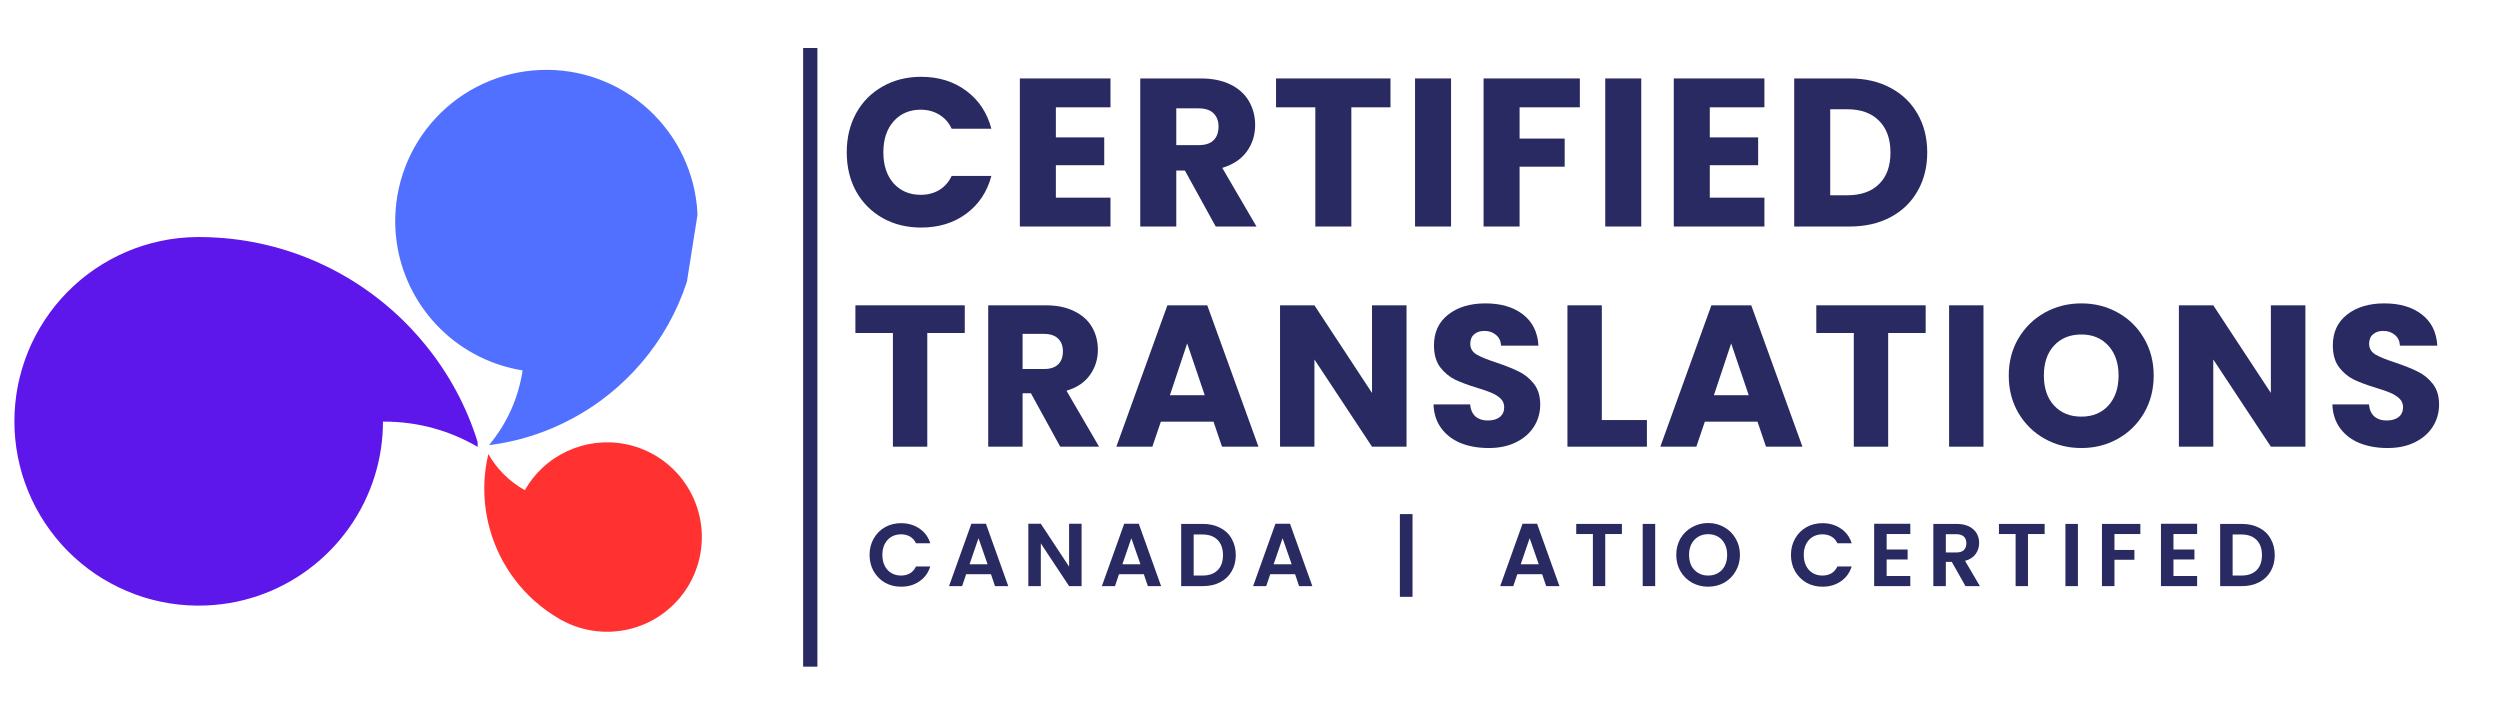
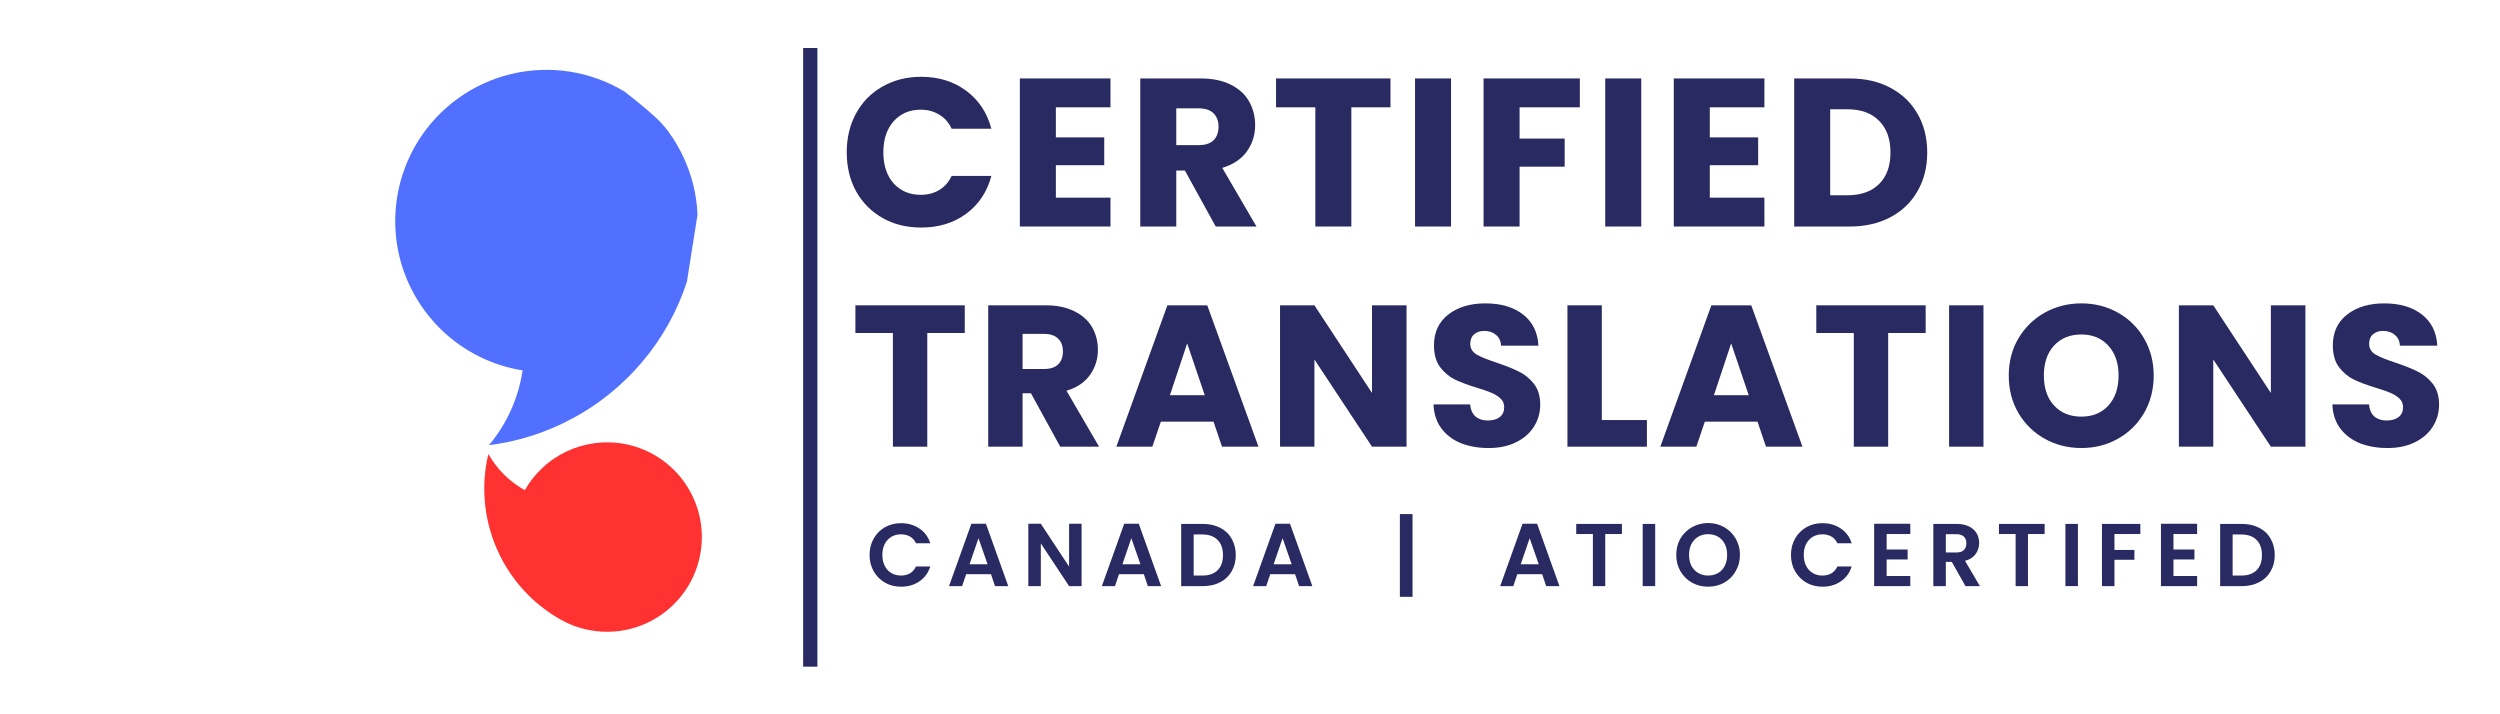
<svg xmlns="http://www.w3.org/2000/svg" width="350" zoomAndPan="magnify" viewBox="0 0 262.5 75" height="100" preserveAspectRatio="xMidYMid meet">
  <defs>
    <g />
    <clipPath id="29f4ee8bc5">
-       <path d="M 1.496 24.664 L 50.152 24.664 L 50.152 63.59 L 1.496 63.59 Z M 1.496 24.664 " clip-rule="nonzero" />
-     </clipPath>
+       </clipPath>
    <clipPath id="08a607d9ce">
      <path d="M 41 7 L 74 7 L 74 47 L 41 47 Z M 41 7 " clip-rule="nonzero" />
    </clipPath>
    <clipPath id="d22cdeccf2">
      <path d="M 44.176 5.039 L 75.23 9.945 L 68.918 49.875 L 37.863 44.965 Z M 44.176 5.039 " clip-rule="nonzero" />
    </clipPath>
    <clipPath id="a0fe63b498">
      <path d="M 44.176 5.039 L 75.23 9.945 L 68.918 49.875 L 37.863 44.965 Z M 44.176 5.039 " clip-rule="nonzero" />
    </clipPath>
    <clipPath id="7ce3a58a5b">
      <path d="M 50 46 L 74 46 L 74 67 L 50 67 Z M 50 46 " clip-rule="nonzero" />
    </clipPath>
    <clipPath id="21606a5237">
      <path d="M 77.312 52.648 L 67.34 70.23 L 45.203 57.672 L 55.176 40.09 Z M 77.312 52.648 " clip-rule="nonzero" />
    </clipPath>
    <clipPath id="4e9a7d796b">
      <path d="M 77.312 52.648 L 67.34 70.23 L 45.203 57.672 L 55.176 40.09 Z M 77.312 52.648 " clip-rule="nonzero" />
    </clipPath>
  </defs>
  <g clip-path="url(#29f4ee8bc5)">
    <path fill="#5e17eb" d="M 20.859 24.887 C 20.953 24.887 21.043 24.887 21.137 24.891 C 29.5 24.965 37.062 28.383 42.555 33.871 C 43.512 34.828 44.398 35.844 45.223 36.914 C 47.562 39.965 49.27 43.336 50.336 47.027 C 47.227 45.18 43.863 44.262 40.246 44.27 L 40.211 44.27 C 40.211 46.219 39.922 48.121 39.344 49.984 C 36.898 57.867 29.547 63.59 20.859 63.59 C 20.785 63.59 20.711 63.59 20.633 63.59 C 20.004 63.582 19.379 63.547 18.754 63.477 C 18.129 63.41 17.508 63.309 16.895 63.18 C 16.277 63.051 15.672 62.895 15.07 62.707 C 14.473 62.516 13.883 62.301 13.305 62.055 C 12.727 61.809 12.16 61.535 11.609 61.234 C 11.055 60.938 10.52 60.609 10 60.258 C 9.48 59.902 8.977 59.527 8.496 59.125 C 8.012 58.723 7.551 58.297 7.105 57.852 C 6.664 57.406 6.246 56.938 5.848 56.449 C 5.453 55.961 5.082 55.457 4.734 54.934 C 4.387 54.41 4.066 53.871 3.77 53.312 C 3.477 52.758 3.207 52.191 2.969 51.609 C 2.73 51.027 2.52 50.438 2.336 49.836 C 2.156 49.234 2.004 48.625 1.883 48.008 C 1.758 47.391 1.668 46.77 1.605 46.145 C 1.543 45.52 1.512 44.895 1.512 44.266 C 1.512 43.637 1.539 43.008 1.602 42.383 C 1.66 41.758 1.75 41.137 1.871 40.52 C 1.992 39.902 2.145 39.293 2.324 38.691 C 2.504 38.09 2.715 37.496 2.949 36.914 C 3.188 36.332 3.453 35.766 3.746 35.211 C 4.043 34.652 4.359 34.113 4.707 33.59 C 5.055 33.062 5.422 32.559 5.82 32.066 C 6.215 31.578 6.633 31.113 7.074 30.664 C 7.516 30.215 7.977 29.789 8.457 29.387 C 8.941 28.984 9.441 28.605 9.961 28.254 C 10.48 27.898 11.016 27.57 11.566 27.27 C 12.117 26.965 12.684 26.691 13.262 26.445 C 13.84 26.199 14.426 25.98 15.027 25.789 C 15.625 25.602 16.234 25.441 16.848 25.309 C 17.461 25.18 18.082 25.078 18.707 25.008 C 19.332 24.941 19.957 24.898 20.586 24.891 C 20.68 24.891 20.77 24.887 20.859 24.887 Z M 20.859 24.887 " fill-opacity="1" fill-rule="evenodd" />
  </g>
  <g clip-path="url(#08a607d9ce)">
    <g clip-path="url(#d22cdeccf2)">
      <g clip-path="url(#a0fe63b498)">
-         <path fill="#5170ff" d="M 73.062 25.688 C 73.051 25.762 73.035 25.836 73.023 25.91 C 71.895 32.68 68.152 38.371 63 42.121 C 62.105 42.773 61.168 43.363 60.191 43.891 C 57.422 45.398 54.473 46.348 51.344 46.742 C 53.238 44.457 54.414 41.848 54.871 38.914 L 54.875 38.891 C 53.297 38.641 51.789 38.16 50.355 37.453 C 44.277 34.461 40.582 27.773 41.695 20.73 C 41.703 20.672 41.715 20.609 41.723 20.547 C 41.898 19.527 42.168 18.535 42.535 17.57 C 42.902 16.602 43.359 15.68 43.906 14.805 C 44.453 13.926 45.082 13.113 45.789 12.355 C 46.496 11.602 47.266 10.922 48.105 10.32 C 48.945 9.715 49.836 9.199 50.777 8.77 C 51.715 8.34 52.691 8.004 53.695 7.766 C 54.699 7.527 55.719 7.387 56.754 7.348 C 57.785 7.305 58.812 7.363 59.836 7.523 C 60.855 7.684 61.852 7.941 62.824 8.297 C 63.793 8.652 64.723 9.098 65.605 9.633 C 66.492 10.168 67.316 10.785 68.078 11.48 C 68.844 12.18 69.531 12.945 70.145 13.773 C 70.762 14.605 71.289 15.488 71.73 16.426 C 72.172 17.359 72.52 18.328 72.773 19.328 C 73.023 20.332 73.18 21.348 73.23 22.383 C 73.285 23.414 73.238 24.441 73.094 25.465 C 73.082 25.539 73.074 25.613 73.062 25.688 Z M 73.062 25.688 " fill-opacity="1" fill-rule="evenodd" />
+         <path fill="#5170ff" d="M 73.062 25.688 C 73.051 25.762 73.035 25.836 73.023 25.91 C 71.895 32.68 68.152 38.371 63 42.121 C 62.105 42.773 61.168 43.363 60.191 43.891 C 57.422 45.398 54.473 46.348 51.344 46.742 C 53.238 44.457 54.414 41.848 54.871 38.914 L 54.875 38.891 C 53.297 38.641 51.789 38.16 50.355 37.453 C 44.277 34.461 40.582 27.773 41.695 20.73 C 41.703 20.672 41.715 20.609 41.723 20.547 C 41.898 19.527 42.168 18.535 42.535 17.57 C 42.902 16.602 43.359 15.68 43.906 14.805 C 44.453 13.926 45.082 13.113 45.789 12.355 C 46.496 11.602 47.266 10.922 48.105 10.32 C 48.945 9.715 49.836 9.199 50.777 8.77 C 51.715 8.34 52.691 8.004 53.695 7.766 C 54.699 7.527 55.719 7.387 56.754 7.348 C 57.785 7.305 58.812 7.363 59.836 7.523 C 60.855 7.684 61.852 7.941 62.824 8.297 C 63.793 8.652 64.723 9.098 65.605 9.633 C 68.844 12.18 69.531 12.945 70.145 13.773 C 70.762 14.605 71.289 15.488 71.73 16.426 C 72.172 17.359 72.52 18.328 72.773 19.328 C 73.023 20.332 73.18 21.348 73.23 22.383 C 73.285 23.414 73.238 24.441 73.094 25.465 C 73.082 25.539 73.074 25.613 73.062 25.688 Z M 73.062 25.688 " fill-opacity="1" fill-rule="evenodd" />
      </g>
    </g>
  </g>
  <g clip-path="url(#7ce3a58a5b)">
    <g clip-path="url(#21606a5237)">
      <g clip-path="url(#4e9a7d796b)">
        <path fill="#ff3131" d="M 58.84 65.043 C 58.801 65.02 58.758 64.996 58.719 64.973 C 55 62.816 52.484 59.371 51.422 55.523 C 51.238 54.855 51.098 54.176 51 53.488 C 50.727 51.531 50.82 49.594 51.277 47.672 C 52.203 49.285 53.473 50.547 55.09 51.461 L 55.105 51.469 C 55.602 50.598 56.211 49.82 56.941 49.137 C 60.035 46.23 64.773 45.539 68.656 47.742 C 68.691 47.762 68.723 47.777 68.758 47.797 C 69.316 48.125 69.84 48.5 70.324 48.93 C 70.812 49.359 71.25 49.828 71.645 50.344 C 72.039 50.859 72.379 51.406 72.664 51.984 C 72.953 52.566 73.18 53.168 73.348 53.793 C 73.52 54.418 73.625 55.055 73.672 55.699 C 73.715 56.348 73.695 56.992 73.617 57.633 C 73.535 58.277 73.395 58.906 73.188 59.52 C 72.984 60.133 72.723 60.723 72.406 61.289 C 72.086 61.852 71.715 62.379 71.293 62.871 C 70.871 63.359 70.406 63.809 69.898 64.207 C 69.387 64.609 68.844 64.957 68.27 65.25 C 67.691 65.543 67.094 65.781 66.469 65.957 C 65.848 66.133 65.211 66.25 64.566 66.301 C 63.922 66.355 63.277 66.348 62.633 66.273 C 61.988 66.199 61.359 66.066 60.742 65.871 C 60.125 65.676 59.531 65.422 58.965 65.109 C 58.922 65.086 58.883 65.066 58.84 65.043 Z M 58.84 65.043 " fill-opacity="1" fill-rule="evenodd" />
      </g>
    </g>
  </g>
  <path stroke-linecap="butt" transform="matrix(0, 0.749, -0.749, 0, 85.827, 5.042)" fill="none" stroke-linejoin="miter" d="M 0.001 1 L 86.728 1 " stroke="#292a61" stroke-width="2" stroke-opacity="1" stroke-miterlimit="4" />
  <g fill="#292a61" fill-opacity="1">
    <g transform="translate(88.174, 23.784)">
      <g>
        <path d="M 0.734 -7.797 C 0.734 -9.328 1.062 -10.691 1.719 -11.891 C 2.383 -13.098 3.312 -14.035 4.5 -14.703 C 5.688 -15.379 7.035 -15.719 8.547 -15.719 C 10.391 -15.719 11.969 -15.227 13.281 -14.25 C 14.594 -13.281 15.473 -11.953 15.922 -10.266 L 11.75 -10.266 C 11.445 -10.922 11.008 -11.414 10.438 -11.75 C 9.875 -12.094 9.227 -12.266 8.5 -12.266 C 7.332 -12.266 6.383 -11.859 5.656 -11.047 C 4.938 -10.234 4.578 -9.148 4.578 -7.797 C 4.578 -6.43 4.938 -5.344 5.656 -4.531 C 6.383 -3.727 7.332 -3.328 8.5 -3.328 C 9.227 -3.328 9.875 -3.492 10.438 -3.828 C 11.008 -4.172 11.445 -4.664 11.75 -5.312 L 15.922 -5.312 C 15.473 -3.633 14.594 -2.312 13.281 -1.344 C 11.969 -0.375 10.391 0.109 8.547 0.109 C 7.035 0.109 5.688 -0.223 4.5 -0.891 C 3.312 -1.566 2.383 -2.5 1.719 -3.688 C 1.062 -4.883 0.734 -6.254 0.734 -7.797 Z M 0.734 -7.797 " />
      </g>
    </g>
  </g>
  <g fill="#292a61" fill-opacity="1">
    <g transform="translate(105.71, 23.784)">
      <g>
        <path d="M 5.156 -12.516 L 5.156 -9.359 L 10.234 -9.359 L 10.234 -6.438 L 5.156 -6.438 L 5.156 -3.031 L 10.891 -3.031 L 10.891 0 L 1.375 0 L 1.375 -15.547 L 10.891 -15.547 L 10.891 -12.516 Z M 5.156 -12.516 " />
      </g>
    </g>
  </g>
  <g fill="#292a61" fill-opacity="1">
    <g transform="translate(118.353, 23.784)">
      <g>
        <path d="M 9.297 0 L 6.062 -5.875 L 5.156 -5.875 L 5.156 0 L 1.375 0 L 1.375 -15.547 L 7.734 -15.547 C 8.953 -15.547 9.992 -15.332 10.859 -14.906 C 11.723 -14.477 12.367 -13.891 12.797 -13.141 C 13.223 -12.391 13.438 -11.562 13.438 -10.656 C 13.438 -9.613 13.145 -8.688 12.562 -7.875 C 11.977 -7.07 11.117 -6.5 9.984 -6.156 L 13.578 0 Z M 5.156 -8.547 L 7.5 -8.547 C 8.195 -8.547 8.719 -8.711 9.062 -9.047 C 9.414 -9.391 9.594 -9.875 9.594 -10.5 C 9.594 -11.082 9.414 -11.547 9.062 -11.891 C 8.719 -12.234 8.195 -12.406 7.5 -12.406 L 5.156 -12.406 Z M 5.156 -8.547 " />
      </g>
    </g>
  </g>
  <g fill="#292a61" fill-opacity="1">
    <g transform="translate(133.454, 23.784)">
      <g>
        <path d="M 12.547 -15.547 L 12.547 -12.516 L 8.438 -12.516 L 8.438 0 L 4.656 0 L 4.656 -12.516 L 0.531 -12.516 L 0.531 -15.547 Z M 12.547 -15.547 " />
      </g>
    </g>
  </g>
  <g fill="#292a61" fill-opacity="1">
    <g transform="translate(147.204, 23.784)">
      <g>
        <path d="M 5.156 -15.547 L 5.156 0 L 1.375 0 L 1.375 -15.547 Z M 5.156 -15.547 " />
      </g>
    </g>
  </g>
  <g fill="#292a61" fill-opacity="1">
    <g transform="translate(154.4, 23.784)">
      <g>
        <path d="M 11.484 -15.547 L 11.484 -12.516 L 5.156 -12.516 L 5.156 -9.234 L 9.891 -9.234 L 9.891 -6.281 L 5.156 -6.281 L 5.156 0 L 1.375 0 L 1.375 -15.547 Z M 11.484 -15.547 " />
      </g>
    </g>
  </g>
  <g fill="#292a61" fill-opacity="1">
    <g transform="translate(167.176, 23.784)">
      <g>
        <path d="M 5.156 -15.547 L 5.156 0 L 1.375 0 L 1.375 -15.547 Z M 5.156 -15.547 " />
      </g>
    </g>
  </g>
  <g fill="#292a61" fill-opacity="1">
    <g transform="translate(174.372, 23.784)">
      <g>
        <path d="M 5.156 -12.516 L 5.156 -9.359 L 10.234 -9.359 L 10.234 -6.438 L 5.156 -6.438 L 5.156 -3.031 L 10.891 -3.031 L 10.891 0 L 1.375 0 L 1.375 -15.547 L 10.891 -15.547 L 10.891 -12.516 Z M 5.156 -12.516 " />
      </g>
    </g>
  </g>
  <g fill="#292a61" fill-opacity="1">
    <g transform="translate(187.015, 23.784)">
      <g>
        <path d="M 7.203 -15.547 C 8.836 -15.547 10.266 -15.219 11.484 -14.562 C 12.711 -13.914 13.66 -13.004 14.328 -11.828 C 15.004 -10.66 15.344 -9.305 15.344 -7.766 C 15.344 -6.242 15.004 -4.895 14.328 -3.719 C 13.66 -2.539 12.707 -1.625 11.469 -0.969 C 10.238 -0.32 8.816 0 7.203 0 L 1.375 0 L 1.375 -15.547 Z M 6.953 -3.281 C 8.379 -3.281 9.488 -3.672 10.281 -4.453 C 11.082 -5.234 11.484 -6.336 11.484 -7.766 C 11.484 -9.203 11.082 -10.316 10.281 -11.109 C 9.488 -11.91 8.379 -12.312 6.953 -12.312 L 5.156 -12.312 L 5.156 -3.281 Z M 6.953 -3.281 " />
      </g>
    </g>
  </g>
  <g fill="#292a61" fill-opacity="1">
    <g transform="translate(89.317, 46.902)">
      <g>
        <path d="M 11.984 -14.844 L 11.984 -11.938 L 8.047 -11.938 L 8.047 0 L 4.438 0 L 4.438 -11.938 L 0.5 -11.938 L 0.5 -14.844 Z M 11.984 -14.844 " />
      </g>
    </g>
  </g>
  <g fill="#292a61" fill-opacity="1">
    <g transform="translate(102.45, 46.902)">
      <g>
        <path d="M 8.875 0 L 5.797 -5.609 L 4.922 -5.609 L 4.922 0 L 1.312 0 L 1.312 -14.844 L 7.375 -14.844 C 8.539 -14.844 9.535 -14.633 10.359 -14.219 C 11.191 -13.812 11.812 -13.254 12.219 -12.547 C 12.625 -11.836 12.828 -11.047 12.828 -10.172 C 12.828 -9.18 12.547 -8.297 11.984 -7.516 C 11.43 -6.742 10.613 -6.195 9.531 -5.875 L 12.953 0 Z M 4.922 -8.156 L 7.172 -8.156 C 7.828 -8.156 8.32 -8.316 8.656 -8.641 C 8.988 -8.961 9.156 -9.422 9.156 -10.016 C 9.156 -10.578 8.988 -11.02 8.656 -11.344 C 8.32 -11.676 7.828 -11.844 7.172 -11.844 L 4.922 -11.844 Z M 4.922 -8.156 " />
      </g>
    </g>
  </g>
  <g fill="#292a61" fill-opacity="1">
    <g transform="translate(116.872, 46.902)">
      <g>
        <path d="M 10.547 -2.625 L 5.016 -2.625 L 4.125 0 L 0.344 0 L 5.703 -14.844 L 9.891 -14.844 L 15.266 0 L 11.438 0 Z M 9.625 -5.406 L 7.781 -10.844 L 5.969 -5.406 Z M 9.625 -5.406 " />
      </g>
    </g>
  </g>
  <g fill="#292a61" fill-opacity="1">
    <g transform="translate(133.092, 46.902)">
      <g>
        <path d="M 14.594 0 L 10.969 0 L 4.922 -9.156 L 4.922 0 L 1.312 0 L 1.312 -14.844 L 4.922 -14.844 L 10.969 -5.641 L 10.969 -14.844 L 14.594 -14.844 Z M 14.594 0 " />
      </g>
    </g>
  </g>
  <g fill="#292a61" fill-opacity="1">
    <g transform="translate(149.629, 46.902)">
      <g>
        <path d="M 6.688 0.141 C 5.594 0.141 4.613 -0.031 3.75 -0.375 C 2.895 -0.727 2.211 -1.25 1.703 -1.938 C 1.191 -2.633 0.922 -3.469 0.891 -4.438 L 4.734 -4.438 C 4.785 -3.883 4.973 -3.461 5.297 -3.172 C 5.629 -2.891 6.055 -2.75 6.578 -2.75 C 7.109 -2.75 7.531 -2.867 7.844 -3.109 C 8.156 -3.359 8.312 -3.703 8.312 -4.141 C 8.312 -4.504 8.188 -4.805 7.938 -5.047 C 7.688 -5.285 7.379 -5.484 7.016 -5.641 C 6.66 -5.797 6.156 -5.973 5.5 -6.172 C 4.539 -6.461 3.754 -6.754 3.141 -7.047 C 2.535 -7.348 2.016 -7.785 1.578 -8.359 C 1.148 -8.941 0.938 -9.703 0.938 -10.641 C 0.938 -12.016 1.438 -13.094 2.438 -13.875 C 3.438 -14.656 4.738 -15.047 6.344 -15.047 C 7.977 -15.047 9.297 -14.656 10.297 -13.875 C 11.297 -13.094 11.832 -12.004 11.906 -10.609 L 7.984 -10.609 C 7.961 -11.086 7.785 -11.461 7.453 -11.734 C 7.129 -12.016 6.719 -12.156 6.219 -12.156 C 5.781 -12.156 5.426 -12.035 5.156 -11.797 C 4.883 -11.566 4.75 -11.234 4.75 -10.797 C 4.75 -10.316 4.973 -9.941 5.422 -9.672 C 5.879 -9.41 6.586 -9.125 7.547 -8.812 C 8.504 -8.488 9.281 -8.176 9.875 -7.875 C 10.477 -7.582 11 -7.156 11.438 -6.594 C 11.875 -6.031 12.094 -5.305 12.094 -4.422 C 12.094 -3.578 11.875 -2.805 11.438 -2.109 C 11.008 -1.422 10.383 -0.875 9.562 -0.469 C 8.75 -0.062 7.789 0.141 6.688 0.141 Z M 6.688 0.141 " />
      </g>
    </g>
  </g>
  <g fill="#292a61" fill-opacity="1">
    <g transform="translate(163.269, 46.902)">
      <g>
        <path d="M 4.922 -2.797 L 9.656 -2.797 L 9.656 0 L 1.312 0 L 1.312 -14.844 L 4.922 -14.844 Z M 4.922 -2.797 " />
      </g>
    </g>
  </g>
  <g fill="#292a61" fill-opacity="1">
    <g transform="translate(173.991, 46.902)">
      <g>
        <path d="M 10.547 -2.625 L 5.016 -2.625 L 4.125 0 L 0.344 0 L 5.703 -14.844 L 9.891 -14.844 L 15.266 0 L 11.438 0 Z M 9.625 -5.406 L 7.781 -10.844 L 5.969 -5.406 Z M 9.625 -5.406 " />
      </g>
    </g>
  </g>
  <g fill="#292a61" fill-opacity="1">
    <g transform="translate(190.211, 46.902)">
      <g>
        <path d="M 11.984 -14.844 L 11.984 -11.938 L 8.047 -11.938 L 8.047 0 L 4.438 0 L 4.438 -11.938 L 0.5 -11.938 L 0.5 -14.844 Z M 11.984 -14.844 " />
      </g>
    </g>
  </g>
  <g fill="#292a61" fill-opacity="1">
    <g transform="translate(203.343, 46.902)">
      <g>
        <path d="M 4.922 -14.844 L 4.922 0 L 1.312 0 L 1.312 -14.844 Z M 4.922 -14.844 " />
      </g>
    </g>
  </g>
  <g fill="#292a61" fill-opacity="1">
    <g transform="translate(210.216, 46.902)">
      <g>
        <path d="M 8.328 0.141 C 6.93 0.141 5.648 -0.18 4.484 -0.828 C 3.328 -1.473 2.406 -2.375 1.719 -3.531 C 1.039 -4.695 0.703 -6.008 0.703 -7.469 C 0.703 -8.914 1.039 -10.219 1.719 -11.375 C 2.406 -12.531 3.328 -13.43 4.484 -14.078 C 5.648 -14.723 6.93 -15.047 8.328 -15.047 C 9.723 -15.047 11 -14.723 12.156 -14.078 C 13.32 -13.43 14.238 -12.531 14.906 -11.375 C 15.582 -10.219 15.922 -8.914 15.922 -7.469 C 15.922 -6.008 15.582 -4.695 14.906 -3.531 C 14.227 -2.375 13.312 -1.473 12.156 -0.828 C 11 -0.18 9.723 0.141 8.328 0.141 Z M 8.328 -3.156 C 9.516 -3.156 10.461 -3.547 11.172 -4.328 C 11.879 -5.117 12.234 -6.164 12.234 -7.469 C 12.234 -8.77 11.879 -9.812 11.172 -10.594 C 10.461 -11.383 9.516 -11.781 8.328 -11.781 C 7.129 -11.781 6.172 -11.391 5.453 -10.609 C 4.742 -9.836 4.391 -8.789 4.391 -7.469 C 4.391 -6.156 4.742 -5.109 5.453 -4.328 C 6.172 -3.547 7.129 -3.156 8.328 -3.156 Z M 8.328 -3.156 " />
      </g>
    </g>
  </g>
  <g fill="#292a61" fill-opacity="1">
    <g transform="translate(227.472, 46.902)">
      <g>
        <path d="M 14.594 0 L 10.969 0 L 4.922 -9.156 L 4.922 0 L 1.312 0 L 1.312 -14.844 L 4.922 -14.844 L 10.969 -5.641 L 10.969 -14.844 L 14.594 -14.844 Z M 14.594 0 " />
      </g>
    </g>
  </g>
  <g fill="#292a61" fill-opacity="1">
    <g transform="translate(244.009, 46.902)">
      <g>
        <path d="M 6.688 0.141 C 5.594 0.141 4.613 -0.031 3.75 -0.375 C 2.895 -0.727 2.211 -1.25 1.703 -1.938 C 1.191 -2.633 0.922 -3.469 0.891 -4.438 L 4.734 -4.438 C 4.785 -3.883 4.973 -3.461 5.297 -3.172 C 5.629 -2.891 6.055 -2.75 6.578 -2.75 C 7.109 -2.75 7.531 -2.867 7.844 -3.109 C 8.156 -3.359 8.312 -3.703 8.312 -4.141 C 8.312 -4.504 8.188 -4.805 7.938 -5.047 C 7.688 -5.285 7.379 -5.484 7.016 -5.641 C 6.66 -5.797 6.156 -5.973 5.5 -6.172 C 4.539 -6.461 3.754 -6.754 3.141 -7.047 C 2.535 -7.348 2.016 -7.785 1.578 -8.359 C 1.148 -8.941 0.938 -9.703 0.938 -10.641 C 0.938 -12.016 1.438 -13.094 2.438 -13.875 C 3.438 -14.656 4.738 -15.047 6.344 -15.047 C 7.977 -15.047 9.297 -14.656 10.297 -13.875 C 11.297 -13.094 11.832 -12.004 11.906 -10.609 L 7.984 -10.609 C 7.961 -11.086 7.785 -11.461 7.453 -11.734 C 7.129 -12.016 6.719 -12.156 6.219 -12.156 C 5.781 -12.156 5.426 -12.035 5.156 -11.797 C 4.883 -11.566 4.75 -11.234 4.75 -10.797 C 4.75 -10.316 4.973 -9.941 5.422 -9.672 C 5.879 -9.41 6.586 -9.125 7.547 -8.812 C 8.504 -8.488 9.281 -8.176 9.875 -7.875 C 10.477 -7.582 11 -7.156 11.438 -6.594 C 11.875 -6.031 12.094 -5.305 12.094 -4.422 C 12.094 -3.578 11.875 -2.805 11.438 -2.109 C 11.008 -1.422 10.383 -0.875 9.562 -0.469 C 8.75 -0.062 7.789 0.141 6.688 0.141 Z M 6.688 0.141 " />
      </g>
    </g>
  </g>
  <g fill="#292a61" fill-opacity="1">
    <g transform="translate(90.976, 61.542)">
      <g>
        <path d="M 0.328 -3.281 C 0.328 -3.914 0.473 -4.488 0.766 -5 C 1.055 -5.508 1.453 -5.906 1.953 -6.188 C 2.453 -6.469 3.016 -6.609 3.641 -6.609 C 4.367 -6.609 5.008 -6.422 5.562 -6.047 C 6.113 -5.68 6.492 -5.164 6.703 -4.5 L 5.203 -4.5 C 5.055 -4.812 4.848 -5.047 4.578 -5.203 C 4.305 -5.359 3.988 -5.438 3.625 -5.438 C 3.25 -5.438 2.91 -5.348 2.609 -5.172 C 2.316 -4.992 2.086 -4.742 1.922 -4.422 C 1.754 -4.098 1.672 -3.719 1.672 -3.281 C 1.672 -2.844 1.754 -2.457 1.922 -2.125 C 2.086 -1.801 2.316 -1.551 2.609 -1.375 C 2.91 -1.195 3.25 -1.109 3.625 -1.109 C 3.988 -1.109 4.305 -1.188 4.578 -1.344 C 4.848 -1.508 5.055 -1.75 5.203 -2.062 L 6.703 -2.062 C 6.492 -1.395 6.113 -0.875 5.562 -0.5 C 5.02 -0.125 4.379 0.062 3.641 0.062 C 3.016 0.062 2.453 -0.078 1.953 -0.359 C 1.453 -0.648 1.055 -1.047 0.766 -1.547 C 0.473 -2.055 0.328 -2.633 0.328 -3.281 Z M 0.328 -3.281 " />
      </g>
    </g>
  </g>
  <g fill="#292a61" fill-opacity="1">
    <g transform="translate(99.398, 61.542)">
      <g>
        <path d="M 4.656 -1.25 L 2.047 -1.25 L 1.625 0 L 0.25 0 L 2.594 -6.547 L 4.125 -6.547 L 6.469 0 L 5.078 0 Z M 4.297 -2.297 L 3.344 -5.031 L 2.406 -2.297 Z M 4.297 -2.297 " />
      </g>
    </g>
  </g>
  <g fill="#292a61" fill-opacity="1">
    <g transform="translate(107.333, 61.542)">
      <g>
        <path d="M 6.234 0 L 4.922 0 L 1.953 -4.484 L 1.953 0 L 0.641 0 L 0.641 -6.547 L 1.953 -6.547 L 4.922 -2.047 L 4.922 -6.547 L 6.234 -6.547 Z M 6.234 0 " />
      </g>
    </g>
  </g>
  <g fill="#292a61" fill-opacity="1">
    <g transform="translate(115.447, 61.542)">
      <g>
        <path d="M 4.656 -1.25 L 2.047 -1.25 L 1.625 0 L 0.25 0 L 2.594 -6.547 L 4.125 -6.547 L 6.469 0 L 5.078 0 Z M 4.297 -2.297 L 3.344 -5.031 L 2.406 -2.297 Z M 4.297 -2.297 " />
      </g>
    </g>
  </g>
  <g fill="#292a61" fill-opacity="1">
    <g transform="translate(123.382, 61.542)">
      <g>
        <path d="M 2.922 -6.531 C 3.609 -6.531 4.211 -6.395 4.734 -6.125 C 5.254 -5.863 5.656 -5.484 5.938 -4.984 C 6.227 -4.484 6.375 -3.906 6.375 -3.25 C 6.375 -2.602 6.227 -2.035 5.938 -1.547 C 5.656 -1.055 5.254 -0.676 4.734 -0.406 C 4.211 -0.133 3.609 0 2.922 0 L 0.641 0 L 0.641 -6.531 Z M 2.875 -1.109 C 3.562 -1.109 4.094 -1.297 4.469 -1.672 C 4.844 -2.047 5.031 -2.57 5.031 -3.25 C 5.031 -3.938 4.844 -4.469 4.469 -4.844 C 4.094 -5.227 3.562 -5.422 2.875 -5.422 L 1.953 -5.422 L 1.953 -1.109 Z M 2.875 -1.109 " />
      </g>
    </g>
  </g>
  <g fill="#292a61" fill-opacity="1">
    <g transform="translate(131.327, 61.542)">
      <g>
        <path d="M 4.656 -1.25 L 2.047 -1.25 L 1.625 0 L 0.25 0 L 2.594 -6.547 L 4.125 -6.547 L 6.469 0 L 5.078 0 Z M 4.297 -2.297 L 3.344 -5.031 L 2.406 -2.297 Z M 4.297 -2.297 " />
      </g>
    </g>
  </g>
  <g fill="#292a61" fill-opacity="1">
    <g transform="translate(139.27, 61.542)">
      <g />
    </g>
  </g>
  <g fill="#292a61" fill-opacity="1">
    <g transform="translate(142.733, 61.542)">
      <g />
    </g>
  </g>
  <g fill="#292a61" fill-opacity="1">
    <g transform="translate(146.206, 61.542)">
      <g>
        <path d="M 2.109 1.125 L 0.781 1.125 L 0.781 -7.562 L 2.109 -7.562 Z M 2.109 1.125 " />
      </g>
    </g>
  </g>
  <g fill="#292a61" fill-opacity="1">
    <g transform="translate(150.335, 61.542)">
      <g />
    </g>
  </g>
  <g fill="#292a61" fill-opacity="1">
    <g transform="translate(153.798, 61.542)">
      <g />
    </g>
  </g>
  <g fill="#292a61" fill-opacity="1">
    <g transform="translate(157.271, 61.542)">
      <g>
        <path d="M 4.656 -1.25 L 2.047 -1.25 L 1.625 0 L 0.25 0 L 2.594 -6.547 L 4.125 -6.547 L 6.469 0 L 5.078 0 Z M 4.297 -2.297 L 3.344 -5.031 L 2.406 -2.297 Z M 4.297 -2.297 " />
      </g>
    </g>
  </g>
  <g fill="#292a61" fill-opacity="1">
    <g transform="translate(165.207, 61.542)">
      <g>
        <path d="M 5.094 -6.531 L 5.094 -5.469 L 3.344 -5.469 L 3.344 0 L 2.047 0 L 2.047 -5.469 L 0.297 -5.469 L 0.297 -6.531 Z M 5.094 -6.531 " />
      </g>
    </g>
  </g>
  <g fill="#292a61" fill-opacity="1">
    <g transform="translate(171.842, 61.542)">
      <g>
        <path d="M 1.953 -6.531 L 1.953 0 L 0.641 0 L 0.641 -6.531 Z M 1.953 -6.531 " />
      </g>
    </g>
  </g>
  <g fill="#292a61" fill-opacity="1">
    <g transform="translate(175.679, 61.542)">
      <g>
        <path d="M 3.672 0.062 C 3.066 0.062 2.504 -0.078 1.984 -0.359 C 1.473 -0.648 1.066 -1.051 0.766 -1.562 C 0.473 -2.07 0.328 -2.645 0.328 -3.281 C 0.328 -3.914 0.473 -4.488 0.766 -5 C 1.066 -5.508 1.473 -5.906 1.984 -6.188 C 2.504 -6.477 3.066 -6.625 3.672 -6.625 C 4.297 -6.625 4.859 -6.477 5.359 -6.188 C 5.867 -5.906 6.27 -5.508 6.562 -5 C 6.863 -4.488 7.016 -3.914 7.016 -3.281 C 7.016 -2.645 6.863 -2.07 6.562 -1.562 C 6.27 -1.051 5.867 -0.648 5.359 -0.359 C 4.848 -0.078 4.285 0.062 3.672 0.062 Z M 3.672 -1.109 C 4.066 -1.109 4.414 -1.195 4.719 -1.375 C 5.02 -1.551 5.254 -1.801 5.422 -2.125 C 5.586 -2.457 5.672 -2.844 5.672 -3.281 C 5.672 -3.719 5.586 -4.098 5.422 -4.422 C 5.254 -4.754 5.02 -5.008 4.719 -5.188 C 4.414 -5.363 4.066 -5.453 3.672 -5.453 C 3.285 -5.453 2.941 -5.363 2.641 -5.188 C 2.336 -5.008 2.098 -4.754 1.922 -4.422 C 1.754 -4.098 1.672 -3.719 1.672 -3.281 C 1.672 -2.844 1.754 -2.457 1.922 -2.125 C 2.098 -1.801 2.336 -1.551 2.641 -1.375 C 2.941 -1.195 3.285 -1.109 3.672 -1.109 Z M 3.672 -1.109 " />
      </g>
    </g>
  </g>
  <g fill="#292a61" fill-opacity="1">
    <g transform="translate(184.26, 61.542)">
      <g />
    </g>
  </g>
  <g fill="#292a61" fill-opacity="1">
    <g transform="translate(187.723, 61.542)">
      <g>
        <path d="M 0.328 -3.281 C 0.328 -3.914 0.473 -4.488 0.766 -5 C 1.055 -5.508 1.453 -5.906 1.953 -6.188 C 2.453 -6.469 3.016 -6.609 3.641 -6.609 C 4.367 -6.609 5.008 -6.422 5.562 -6.047 C 6.113 -5.68 6.492 -5.164 6.703 -4.5 L 5.203 -4.5 C 5.055 -4.812 4.848 -5.047 4.578 -5.203 C 4.305 -5.359 3.988 -5.438 3.625 -5.438 C 3.25 -5.438 2.91 -5.348 2.609 -5.172 C 2.316 -4.992 2.086 -4.742 1.922 -4.422 C 1.754 -4.098 1.672 -3.719 1.672 -3.281 C 1.672 -2.844 1.754 -2.457 1.922 -2.125 C 2.086 -1.801 2.316 -1.551 2.609 -1.375 C 2.91 -1.195 3.25 -1.109 3.625 -1.109 C 3.988 -1.109 4.305 -1.188 4.578 -1.344 C 4.848 -1.508 5.055 -1.75 5.203 -2.062 L 6.703 -2.062 C 6.492 -1.395 6.113 -0.875 5.562 -0.5 C 5.02 -0.125 4.379 0.062 3.641 0.062 C 3.016 0.062 2.453 -0.078 1.953 -0.359 C 1.453 -0.648 1.055 -1.047 0.766 -1.547 C 0.473 -2.055 0.328 -2.633 0.328 -3.281 Z M 0.328 -3.281 " />
      </g>
    </g>
  </g>
  <g fill="#292a61" fill-opacity="1">
    <g transform="translate(196.145, 61.542)">
      <g>
        <path d="M 1.953 -5.469 L 1.953 -3.844 L 4.156 -3.844 L 4.156 -2.797 L 1.953 -2.797 L 1.953 -1.062 L 4.438 -1.062 L 4.438 0 L 0.641 0 L 0.641 -6.547 L 4.438 -6.547 L 4.438 -5.469 Z M 1.953 -5.469 " />
      </g>
    </g>
  </g>
  <g fill="#292a61" fill-opacity="1">
    <g transform="translate(202.359, 61.542)">
      <g>
        <path d="M 4.016 0 L 2.578 -2.547 L 1.953 -2.547 L 1.953 0 L 0.641 0 L 0.641 -6.531 L 3.094 -6.531 C 3.602 -6.531 4.035 -6.441 4.391 -6.266 C 4.742 -6.086 5.008 -5.848 5.188 -5.547 C 5.363 -5.242 5.453 -4.906 5.453 -4.531 C 5.453 -4.102 5.328 -3.711 5.078 -3.359 C 4.828 -3.016 4.457 -2.781 3.969 -2.656 L 5.531 0 Z M 1.953 -3.531 L 3.047 -3.531 C 3.398 -3.531 3.664 -3.613 3.844 -3.781 C 4.02 -3.957 4.109 -4.195 4.109 -4.5 C 4.109 -4.801 4.02 -5.035 3.844 -5.203 C 3.664 -5.367 3.398 -5.453 3.047 -5.453 L 1.953 -5.453 Z M 1.953 -3.531 " />
      </g>
    </g>
  </g>
  <g fill="#292a61" fill-opacity="1">
    <g transform="translate(209.593, 61.542)">
      <g>
        <path d="M 5.094 -6.531 L 5.094 -5.469 L 3.344 -5.469 L 3.344 0 L 2.047 0 L 2.047 -5.469 L 0.297 -5.469 L 0.297 -6.531 Z M 5.094 -6.531 " />
      </g>
    </g>
  </g>
  <g fill="#292a61" fill-opacity="1">
    <g transform="translate(216.228, 61.542)">
      <g>
        <path d="M 1.953 -6.531 L 1.953 0 L 0.641 0 L 0.641 -6.531 Z M 1.953 -6.531 " />
      </g>
    </g>
  </g>
  <g fill="#292a61" fill-opacity="1">
    <g transform="translate(220.065, 61.542)">
      <g>
        <path d="M 4.672 -6.531 L 4.672 -5.469 L 1.953 -5.469 L 1.953 -3.797 L 4.047 -3.797 L 4.047 -2.766 L 1.953 -2.766 L 1.953 0 L 0.641 0 L 0.641 -6.531 Z M 4.672 -6.531 " />
      </g>
    </g>
  </g>
  <g fill="#292a61" fill-opacity="1">
    <g transform="translate(226.26, 61.542)">
      <g>
        <path d="M 1.953 -5.469 L 1.953 -3.844 L 4.156 -3.844 L 4.156 -2.797 L 1.953 -2.797 L 1.953 -1.062 L 4.438 -1.062 L 4.438 0 L 0.641 0 L 0.641 -6.547 L 4.438 -6.547 L 4.438 -5.469 Z M 1.953 -5.469 " />
      </g>
    </g>
  </g>
  <g fill="#292a61" fill-opacity="1">
    <g transform="translate(232.474, 61.542)">
      <g>
        <path d="M 2.922 -6.531 C 3.609 -6.531 4.211 -6.395 4.734 -6.125 C 5.254 -5.863 5.656 -5.484 5.938 -4.984 C 6.227 -4.484 6.375 -3.906 6.375 -3.25 C 6.375 -2.602 6.227 -2.035 5.938 -1.547 C 5.656 -1.055 5.254 -0.676 4.734 -0.406 C 4.211 -0.133 3.609 0 2.922 0 L 0.641 0 L 0.641 -6.531 Z M 2.875 -1.109 C 3.562 -1.109 4.094 -1.297 4.469 -1.672 C 4.844 -2.047 5.031 -2.57 5.031 -3.25 C 5.031 -3.938 4.844 -4.469 4.469 -4.844 C 4.094 -5.227 3.562 -5.422 2.875 -5.422 L 1.953 -5.422 L 1.953 -1.109 Z M 2.875 -1.109 " />
      </g>
    </g>
  </g>
</svg>